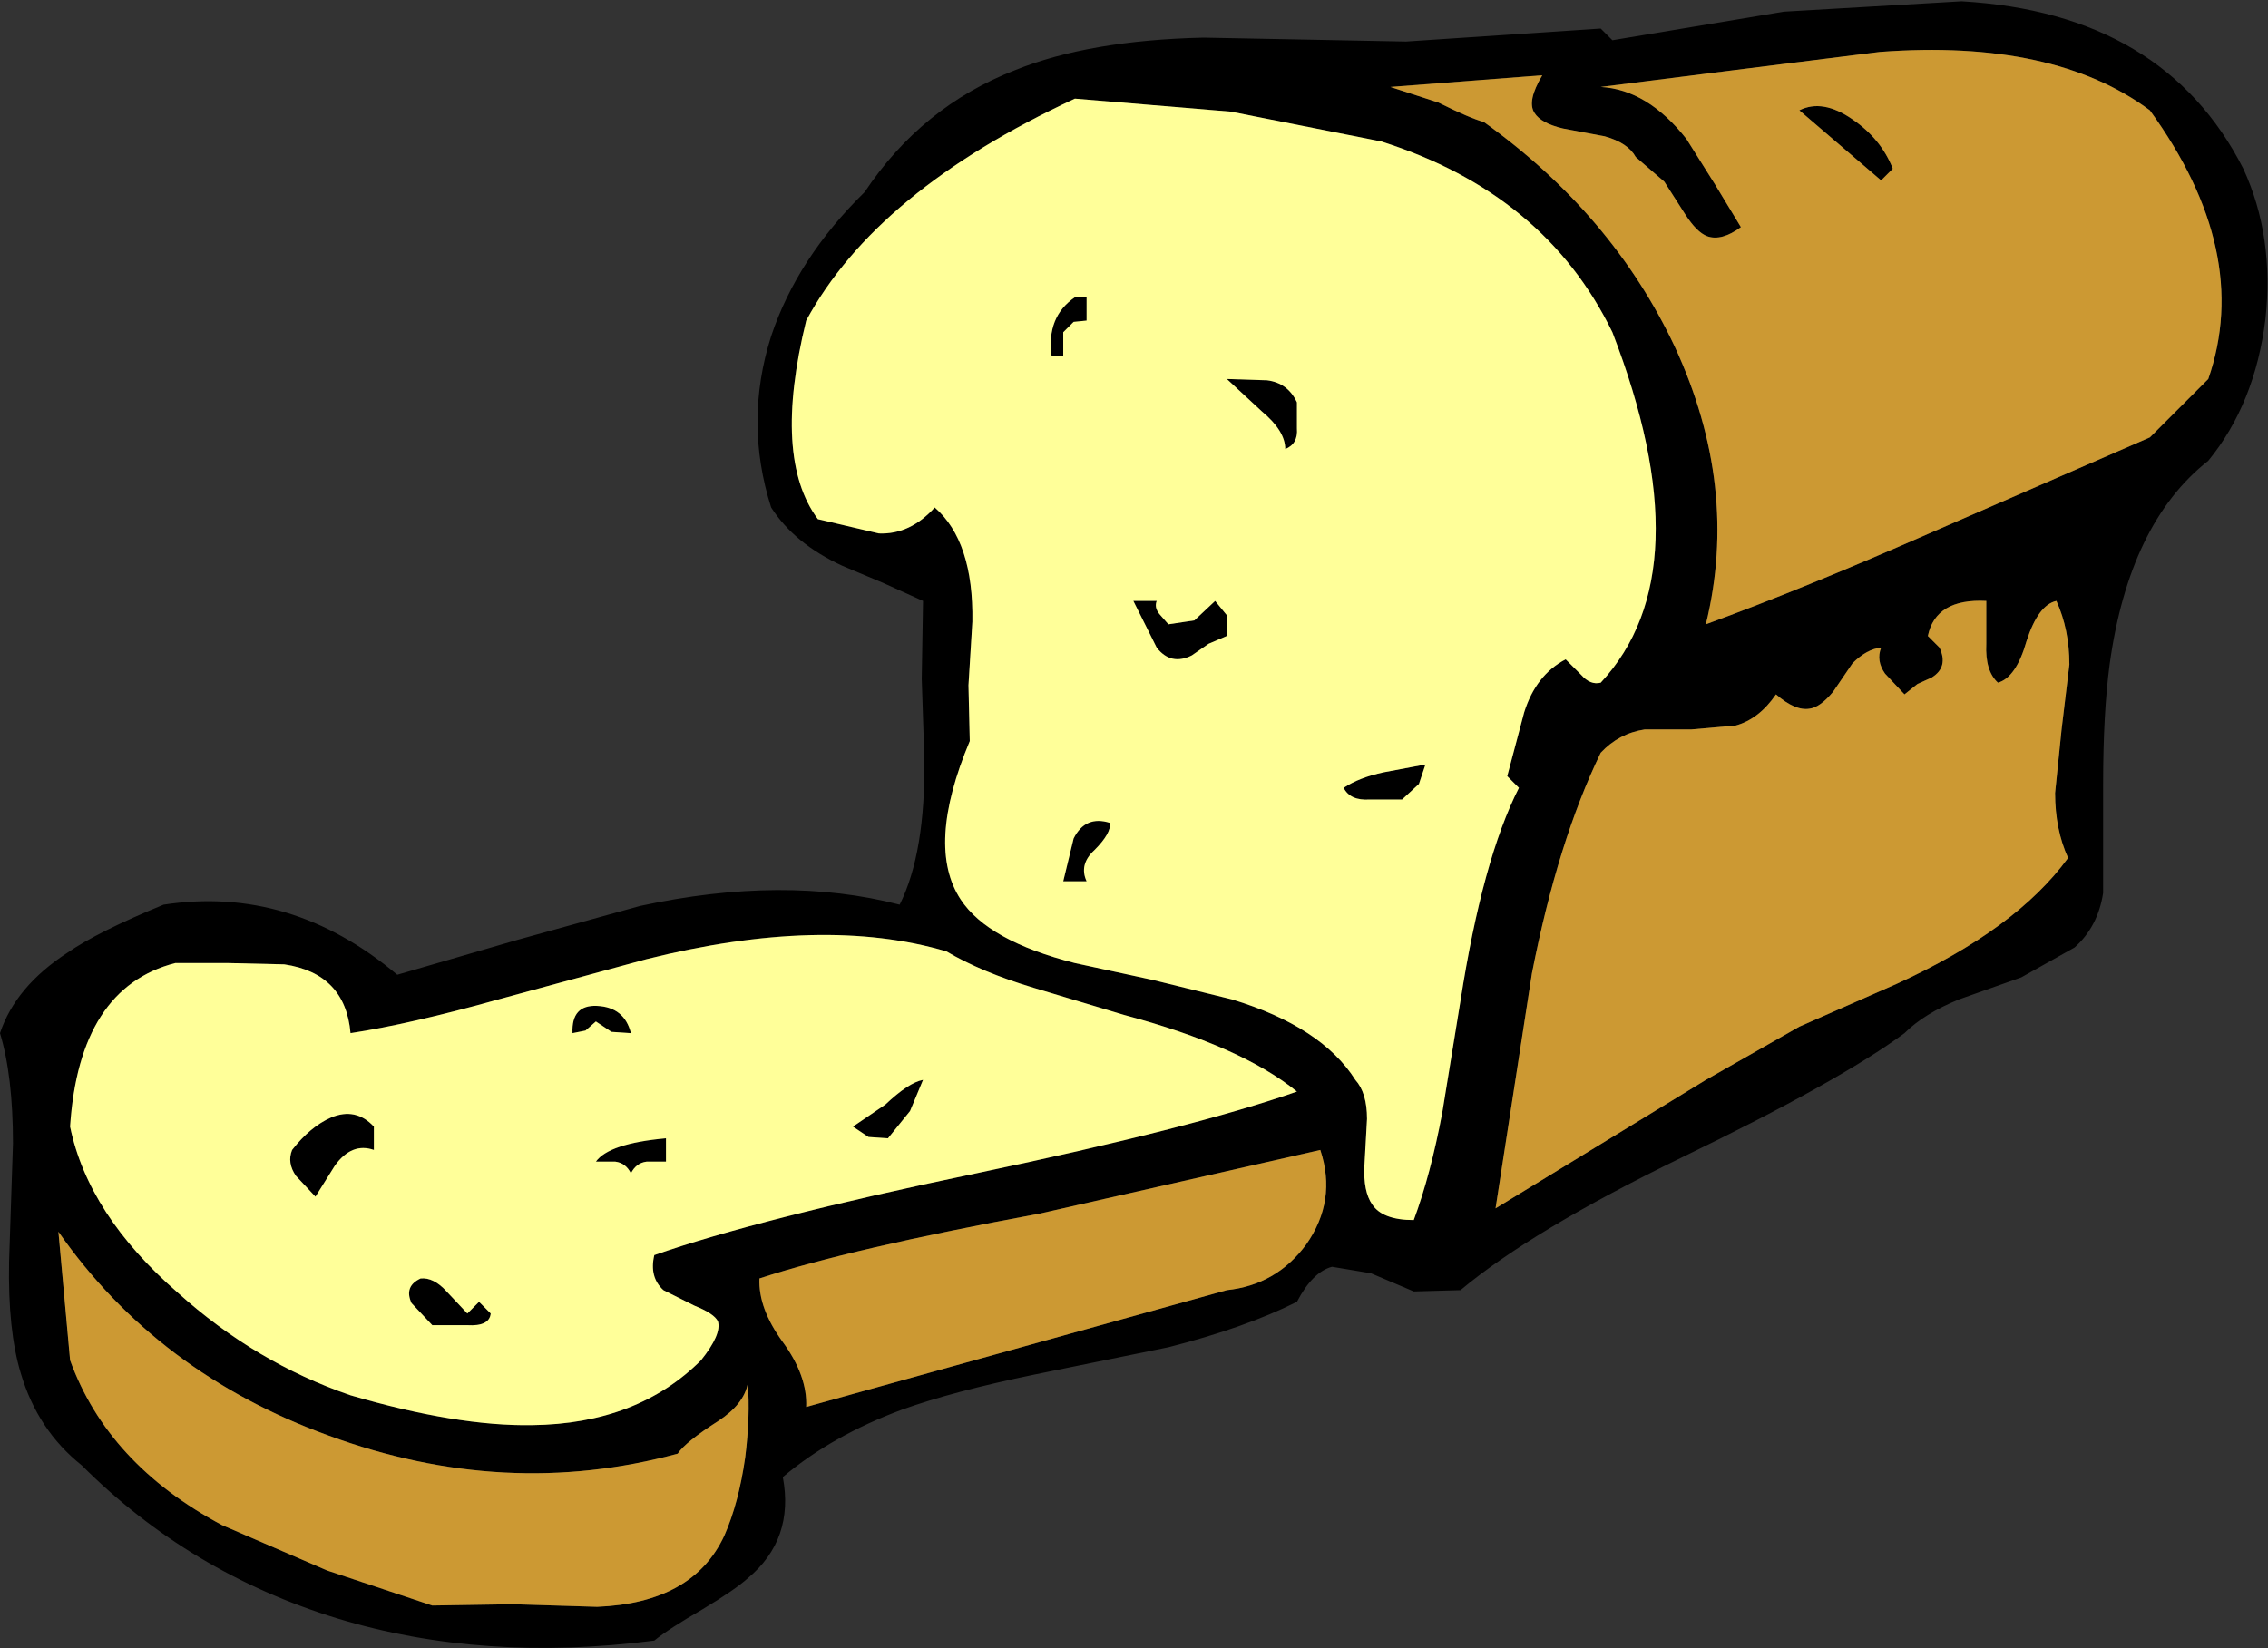
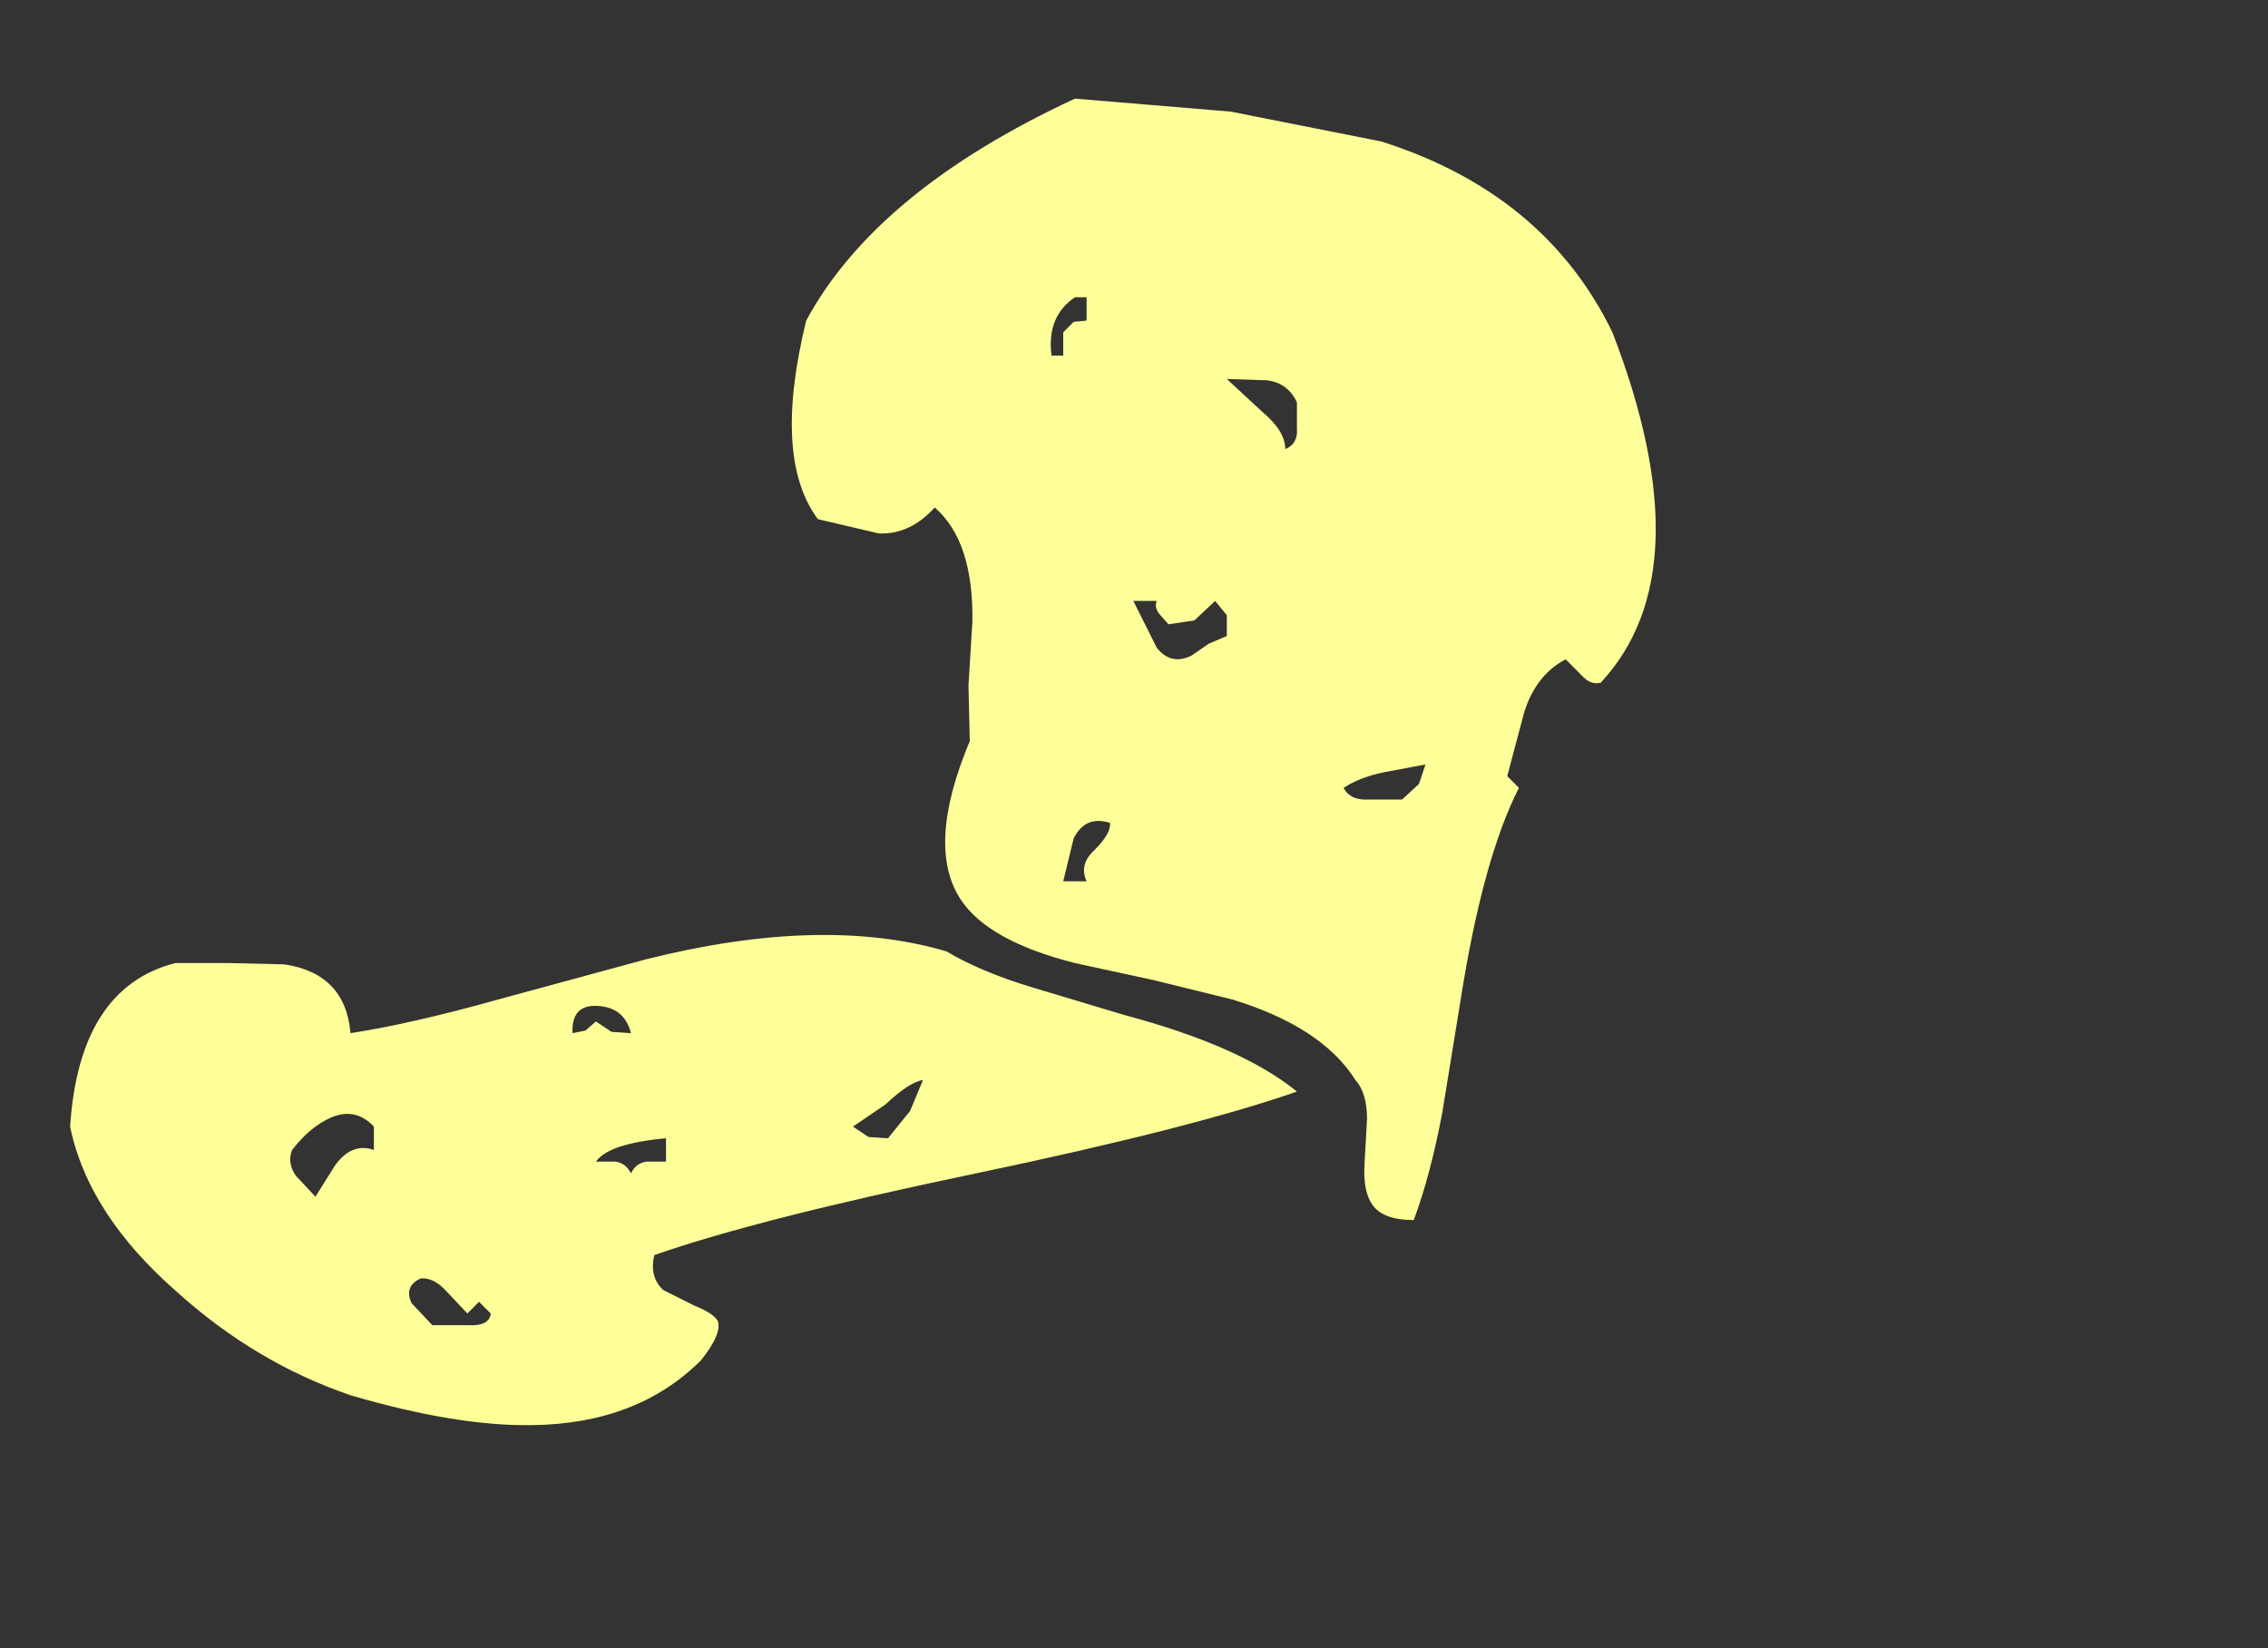
<svg xmlns="http://www.w3.org/2000/svg" height="63.5px" width="87.35px">
  <rect width="100%" height="100%" fill="#333333" stroke="none" />
  <g transform="matrix(1.0, 0.0, 0.0, 1.0, 43.65, 31.75)">
-     <path d="M25.05 -31.3 L31.9 -31.7 Q39.7 -31.25 42.75 -25.25 43.95 -22.65 43.6 -19.45 43.2 -16.2 41.4 -14.0 38.35 -11.6 37.6 -6.15 37.35 -4.25 37.35 -1.55 L37.35 2.65 Q37.15 3.95 36.25 4.75 L34.2 5.9 31.8 6.75 Q30.45 7.3 29.7 8.05 27.2 9.9 21.1 12.85 15.35 15.65 12.6 17.95 L10.8 18.0 9.15 17.3 7.65 17.05 Q6.9 17.25 6.3 18.4 4.3 19.4 1.35 20.15 L-3.8 21.2 Q-6.95 21.85 -8.9 22.55 -11.6 23.55 -13.5 25.15 -13.05 27.55 -14.85 29.05 -15.35 29.5 -16.6 30.25 -17.9 31.0 -18.45 31.45 -25.05 32.3 -30.65 30.6 -36.35 28.85 -40.5 24.7 -42.2 23.35 -42.85 21.15 -43.35 19.5 -43.3 16.85 L-43.15 12.3 Q-43.15 9.7 -43.65 8.05 -43.05 6.25 -41.05 4.95 -39.9 4.15 -37.35 3.1 -32.45 2.35 -28.35 5.8 L-23.7 4.45 -19.0 3.15 Q-13.45 1.95 -9.0 3.1 -8.0 1.1 -8.05 -2.55 L-8.15 -5.6 -8.1 -8.6 -9.65 -9.3 -11.2 -9.95 Q-13.05 -10.8 -13.95 -12.2 -15.0 -15.5 -13.95 -18.8 -12.95 -21.8 -10.35 -24.35 -8.15 -27.65 -4.55 -29.05 -1.7 -30.2 2.7 -30.3 L10.5 -30.15 18.0 -30.65 18.45 -30.2 25.05 -31.3 M21.3 -26.4 L22.4 -24.65 23.4 -23.0 Q22.65 -22.45 22.1 -22.65 21.7 -22.8 21.25 -23.5 L20.45 -24.75 19.35 -25.7 Q19.05 -26.25 18.15 -26.5 L16.55 -26.8 Q15.7 -27.0 15.45 -27.4 15.15 -27.85 15.75 -28.85 L9.9 -28.4 11.75 -27.8 Q12.95 -27.2 13.5 -27.05 18.45 -23.5 20.85 -18.4 23.35 -13.0 22.05 -7.7 25.75 -9.05 30.65 -11.2 L39.15 -14.9 41.4 -17.15 Q43.1 -22.05 39.15 -27.5 35.45 -30.25 28.75 -29.75 L23.15 -29.05 18.0 -28.4 Q19.8 -28.3 21.3 -26.4 M28.8 -24.8 L25.65 -27.5 Q26.55 -27.95 27.7 -27.15 28.8 -26.4 29.25 -25.25 L28.8 -24.8 M9.55 -26.3 L3.75 -27.45 -2.25 -27.95 Q-9.9 -24.4 -12.6 -19.4 -13.9 -14.1 -12.15 -11.75 L-9.8 -11.2 Q-8.6 -11.15 -7.65 -12.2 -6.15 -10.9 -6.2 -7.8 L-6.35 -5.35 -6.3 -3.2 Q-8.0 0.85 -6.65 2.9 -5.6 4.5 -2.25 5.35 L0.75 6.0 3.8 6.75 Q7.25 7.8 8.55 9.85 9.0 10.35 9.0 11.35 L8.9 13.15 Q8.85 14.15 9.2 14.65 9.6 15.25 10.8 15.25 11.45 13.5 11.9 11.1 L12.6 6.8 Q13.45 1.35 14.85 -1.4 L14.4 -1.85 15.05 -4.3 Q15.5 -5.75 16.65 -6.35 L17.25 -5.75 Q17.6 -5.35 18.0 -5.45 22.0 -9.75 18.45 -18.95 15.85 -24.3 9.55 -26.3 M6.3 -16.25 L6.3 -15.75 6.3 -15.25 Q6.35 -14.65 5.85 -14.45 5.85 -15.15 4.95 -15.9 L3.6 -17.15 5.15 -17.1 Q5.95 -17.0 6.3 -16.25 M0.9 -8.6 Q0.8 -8.35 1.0 -8.1 L1.35 -7.7 2.35 -7.85 3.15 -8.6 3.6 -8.05 3.6 -7.25 2.9 -6.95 2.25 -6.5 Q1.45 -6.1 0.9 -6.8 L0.0 -8.6 0.9 -8.6 M11.0 -1.55 L10.35 -0.95 9.1 -0.95 Q8.35 -0.9 8.1 -1.4 8.7 -1.8 9.65 -2.0 L11.25 -2.3 11.0 -1.55 M3.6 17.95 Q5.5 17.75 6.65 16.2 7.85 14.5 7.2 12.55 L-3.6 15.0 Q-10.9 16.35 -14.4 17.5 -14.45 18.65 -13.5 19.95 -12.55 21.25 -12.6 22.45 L3.6 17.95 M26.95 -5.1 Q26.45 -4.5 26.05 -4.45 25.5 -4.35 24.75 -5.0 24.1 -4.05 23.2 -3.8 L21.5 -3.65 19.7 -3.65 Q18.7 -3.5 18.0 -2.75 16.35 0.65 15.35 5.75 L13.95 14.8 22.05 9.85 25.65 7.8 29.4 6.15 Q34.0 4.05 36.0 1.3 35.5 0.2 35.5 -1.2 L35.75 -3.65 36.05 -6.15 Q36.05 -7.5 35.55 -8.6 34.85 -8.45 34.4 -7.05 34.0 -5.65 33.3 -5.45 32.8 -5.9 32.85 -6.95 L32.85 -8.6 Q30.9 -8.7 30.6 -7.25 L31.05 -6.8 Q31.4 -6.05 30.75 -5.65 L30.2 -5.4 29.7 -5.0 28.95 -5.8 Q28.6 -6.3 28.8 -6.8 28.25 -6.75 27.7 -6.2 L26.95 -5.1 M-2.3 -19.35 L-2.7 -18.95 -2.7 -18.05 -3.15 -18.05 Q-3.35 -19.55 -2.25 -20.3 L-1.8 -20.3 -1.8 -19.4 -2.3 -19.35 M-8.6 11.05 L-9.45 12.1 -10.2 12.05 -10.8 11.65 -9.55 10.8 Q-8.65 9.95 -8.1 9.85 L-8.6 11.05 M-2.3 0.55 Q-1.85 -0.35 -0.9 -0.05 -0.85 0.35 -1.5 1.0 -2.1 1.55 -1.8 2.2 L-2.7 2.2 -2.3 0.55 M-3.85 6.3 Q-5.85 5.7 -7.2 4.9 -11.95 3.5 -18.75 5.2 L-24.45 6.75 Q-27.85 7.7 -30.15 8.05 -30.35 5.75 -32.7 5.4 L-34.85 5.35 -36.9 5.35 Q-40.6 6.3 -40.95 11.65 -40.25 15.05 -36.8 18.05 -33.8 20.75 -30.15 22.0 -26.05 23.2 -23.15 23.15 -19.1 23.1 -16.65 20.65 -15.85 19.65 -16.0 19.15 -16.15 18.85 -16.9 18.55 L-18.1 17.95 Q-18.65 17.45 -18.45 16.6 -14.45 15.2 -6.05 13.45 2.3 11.7 6.3 10.3 4.15 8.55 -0.35 7.35 L-3.85 6.3 M-18.0 13.0 L-18.75 13.0 Q-19.15 13.05 -19.35 13.45 -19.55 13.05 -19.95 13.0 L-20.7 13.0 Q-20.2 12.3 -18.0 12.1 L-18.0 13.0 M-20.1 8.0 L-20.7 7.6 -21.1 7.95 -21.6 8.05 Q-21.65 6.95 -20.65 7.0 -19.6 7.05 -19.35 8.05 L-20.1 8.0 M-31.5 14.35 L-32.25 13.55 Q-32.6 13.05 -32.4 12.55 -31.7 11.65 -30.9 11.3 -29.95 10.9 -29.25 11.65 L-29.25 12.55 Q-30.1 12.25 -30.75 13.15 L-31.5 14.35 M-27.45 17.5 Q-26.95 17.45 -26.45 18.0 L-25.65 18.85 -25.2 18.4 -24.75 18.85 Q-24.8 19.35 -25.65 19.3 L-27.0 19.3 -27.8 18.45 Q-28.1 17.8 -27.45 17.5 M-35.1 27.0 L-31.05 28.75 -27.0 30.1 -23.9 30.05 -20.65 30.15 Q-16.95 30.0 -15.75 27.4 -15.2 26.15 -14.95 24.4 -14.75 22.8 -14.85 21.55 -15.0 22.35 -16.0 23.0 -17.25 23.8 -17.55 24.25 -24.2 26.05 -31.0 23.55 -37.6 21.15 -41.4 15.7 L-40.95 20.65 Q-39.5 24.65 -35.1 27.0" fill="#000000" fill-rule="evenodd" stroke="none" />
-     <path d="M21.3 -26.4 Q19.8 -28.3 18.0 -28.4 L23.15 -29.05 28.75 -29.75 Q35.45 -30.25 39.15 -27.5 43.1 -22.05 41.4 -17.15 L39.15 -14.9 30.65 -11.2 Q25.75 -9.05 22.05 -7.7 23.35 -13.0 20.85 -18.4 18.45 -23.5 13.5 -27.05 12.95 -27.2 11.75 -27.8 L9.9 -28.4 15.75 -28.85 Q15.15 -27.85 15.45 -27.4 15.7 -27.0 16.55 -26.8 L18.15 -26.5 Q19.05 -26.25 19.35 -25.7 L20.45 -24.75 21.25 -23.5 Q21.7 -22.8 22.1 -22.65 22.65 -22.45 23.4 -23.0 L22.4 -24.65 21.3 -26.4 M28.8 -24.8 L29.25 -25.25 Q28.8 -26.4 27.7 -27.15 26.55 -27.95 25.65 -27.5 L28.8 -24.8 M26.95 -5.1 L27.7 -6.2 Q28.25 -6.75 28.8 -6.8 28.6 -6.3 28.95 -5.8 L29.7 -5.0 30.2 -5.4 30.75 -5.65 Q31.4 -6.05 31.05 -6.8 L30.6 -7.25 Q30.9 -8.7 32.85 -8.6 L32.85 -6.95 Q32.8 -5.9 33.3 -5.45 34.0 -5.65 34.4 -7.05 34.85 -8.45 35.55 -8.6 36.05 -7.5 36.05 -6.15 L35.75 -3.65 35.5 -1.2 Q35.5 0.2 36.0 1.3 34.0 4.05 29.4 6.15 L25.65 7.8 22.05 9.85 13.95 14.8 15.35 5.75 Q16.35 0.65 18.0 -2.75 18.7 -3.5 19.7 -3.65 L21.5 -3.65 23.2 -3.8 Q24.1 -4.05 24.75 -5.0 25.5 -4.35 26.05 -4.45 26.45 -4.5 26.95 -5.1 M3.6 17.95 L-12.6 22.45 Q-12.55 21.25 -13.5 19.95 -14.45 18.65 -14.4 17.5 -10.9 16.35 -3.6 15.0 L7.2 12.55 Q7.85 14.5 6.65 16.2 5.5 17.75 3.6 17.95 M-35.1 27.0 Q-39.5 24.65 -40.95 20.65 L-41.4 15.7 Q-37.6 21.15 -31.0 23.55 -24.2 26.05 -17.55 24.25 -17.25 23.8 -16.0 23.0 -15.0 22.35 -14.85 21.55 -14.75 22.8 -14.95 24.4 -15.2 26.15 -15.75 27.4 -16.95 30.0 -20.65 30.15 L-23.9 30.05 -27.0 30.1 -31.05 28.75 -35.1 27.0" fill="#cc9933" fill-rule="evenodd" stroke="none" />
    <path d="M9.55 -26.3 Q15.85 -24.3 18.45 -18.95 22.0 -9.75 18.0 -5.45 17.6 -5.35 17.25 -5.75 L16.65 -6.35 Q15.5 -5.75 15.05 -4.3 L14.4 -1.85 14.85 -1.4 Q13.45 1.35 12.6 6.8 L11.9 11.1 Q11.45 13.5 10.8 15.25 9.6 15.25 9.2 14.65 8.85 14.15 8.9 13.15 L9.0 11.35 Q9.0 10.35 8.55 9.85 7.25 7.8 3.8 6.75 L0.75 6.0 -2.25 5.35 Q-5.6 4.5 -6.65 2.9 -8.0 0.85 -6.3 -3.2 L-6.35 -5.35 -6.2 -7.8 Q-6.15 -10.9 -7.65 -12.2 -8.6 -11.15 -9.8 -11.2 L-12.15 -11.75 Q-13.9 -14.1 -12.6 -19.4 -9.9 -24.4 -2.25 -27.95 L3.75 -27.45 9.55 -26.3 M11.0 -1.55 L11.25 -2.3 9.65 -2.0 Q8.7 -1.8 8.1 -1.4 8.35 -0.9 9.1 -0.95 L10.35 -0.95 11.0 -1.55 M0.9 -8.6 L0.0 -8.6 0.9 -6.8 Q1.45 -6.1 2.25 -6.5 L2.9 -6.95 3.6 -7.25 3.6 -8.05 3.15 -8.6 2.35 -7.85 1.35 -7.7 1.0 -8.1 Q0.8 -8.35 0.9 -8.6 M6.3 -16.25 Q5.95 -17.0 5.15 -17.1 L3.6 -17.15 4.95 -15.9 Q5.85 -15.15 5.85 -14.45 6.35 -14.65 6.3 -15.25 L6.3 -15.75 6.3 -16.25 M-2.3 0.55 L-2.7 2.2 -1.8 2.2 Q-2.1 1.55 -1.5 1.0 -0.85 0.35 -0.9 -0.05 -1.85 -0.35 -2.3 0.55 M-8.6 11.05 L-8.1 9.85 Q-8.65 9.95 -9.55 10.8 L-10.8 11.65 -10.2 12.05 -9.45 12.1 -8.6 11.05 M-2.3 -19.35 L-1.8 -19.4 -1.8 -20.3 -2.25 -20.3 Q-3.35 -19.55 -3.15 -18.05 L-2.7 -18.05 -2.7 -18.95 -2.3 -19.35 M-3.85 6.3 L-0.35 7.35 Q4.15 8.55 6.3 10.3 2.3 11.7 -6.05 13.45 -14.45 15.2 -18.45 16.6 -18.65 17.45 -18.1 17.95 L-16.9 18.55 Q-16.15 18.85 -16.0 19.15 -15.85 19.65 -16.65 20.65 -19.1 23.1 -23.15 23.15 -26.05 23.2 -30.15 22.0 -33.8 20.75 -36.8 18.05 -40.25 15.05 -40.95 11.65 -40.6 6.3 -36.9 5.35 L-34.85 5.35 -32.7 5.4 Q-30.35 5.75 -30.15 8.05 -27.85 7.7 -24.45 6.75 L-18.75 5.2 Q-11.95 3.5 -7.2 4.9 -5.85 5.7 -3.85 6.3 M-27.45 17.5 Q-28.1 17.8 -27.8 18.45 L-27.0 19.3 -25.65 19.3 Q-24.8 19.35 -24.75 18.85 L-25.2 18.4 -25.65 18.85 -26.45 18.0 Q-26.95 17.45 -27.45 17.5 M-31.5 14.35 L-30.75 13.15 Q-30.1 12.25 -29.25 12.55 L-29.25 11.65 Q-29.95 10.9 -30.9 11.3 -31.7 11.65 -32.4 12.55 -32.6 13.05 -32.25 13.55 L-31.5 14.35 M-20.1 8.0 L-19.35 8.05 Q-19.6 7.05 -20.65 7.0 -21.65 6.95 -21.6 8.05 L-21.1 7.95 -20.7 7.6 -20.1 8.0 M-18.0 13.0 L-18.0 12.1 Q-20.2 12.3 -20.7 13.0 L-19.95 13.0 Q-19.55 13.05 -19.35 13.45 -19.15 13.05 -18.75 13.0 L-18.0 13.0" fill="#ffff99" fill-rule="evenodd" stroke="none" />
  </g>
</svg>